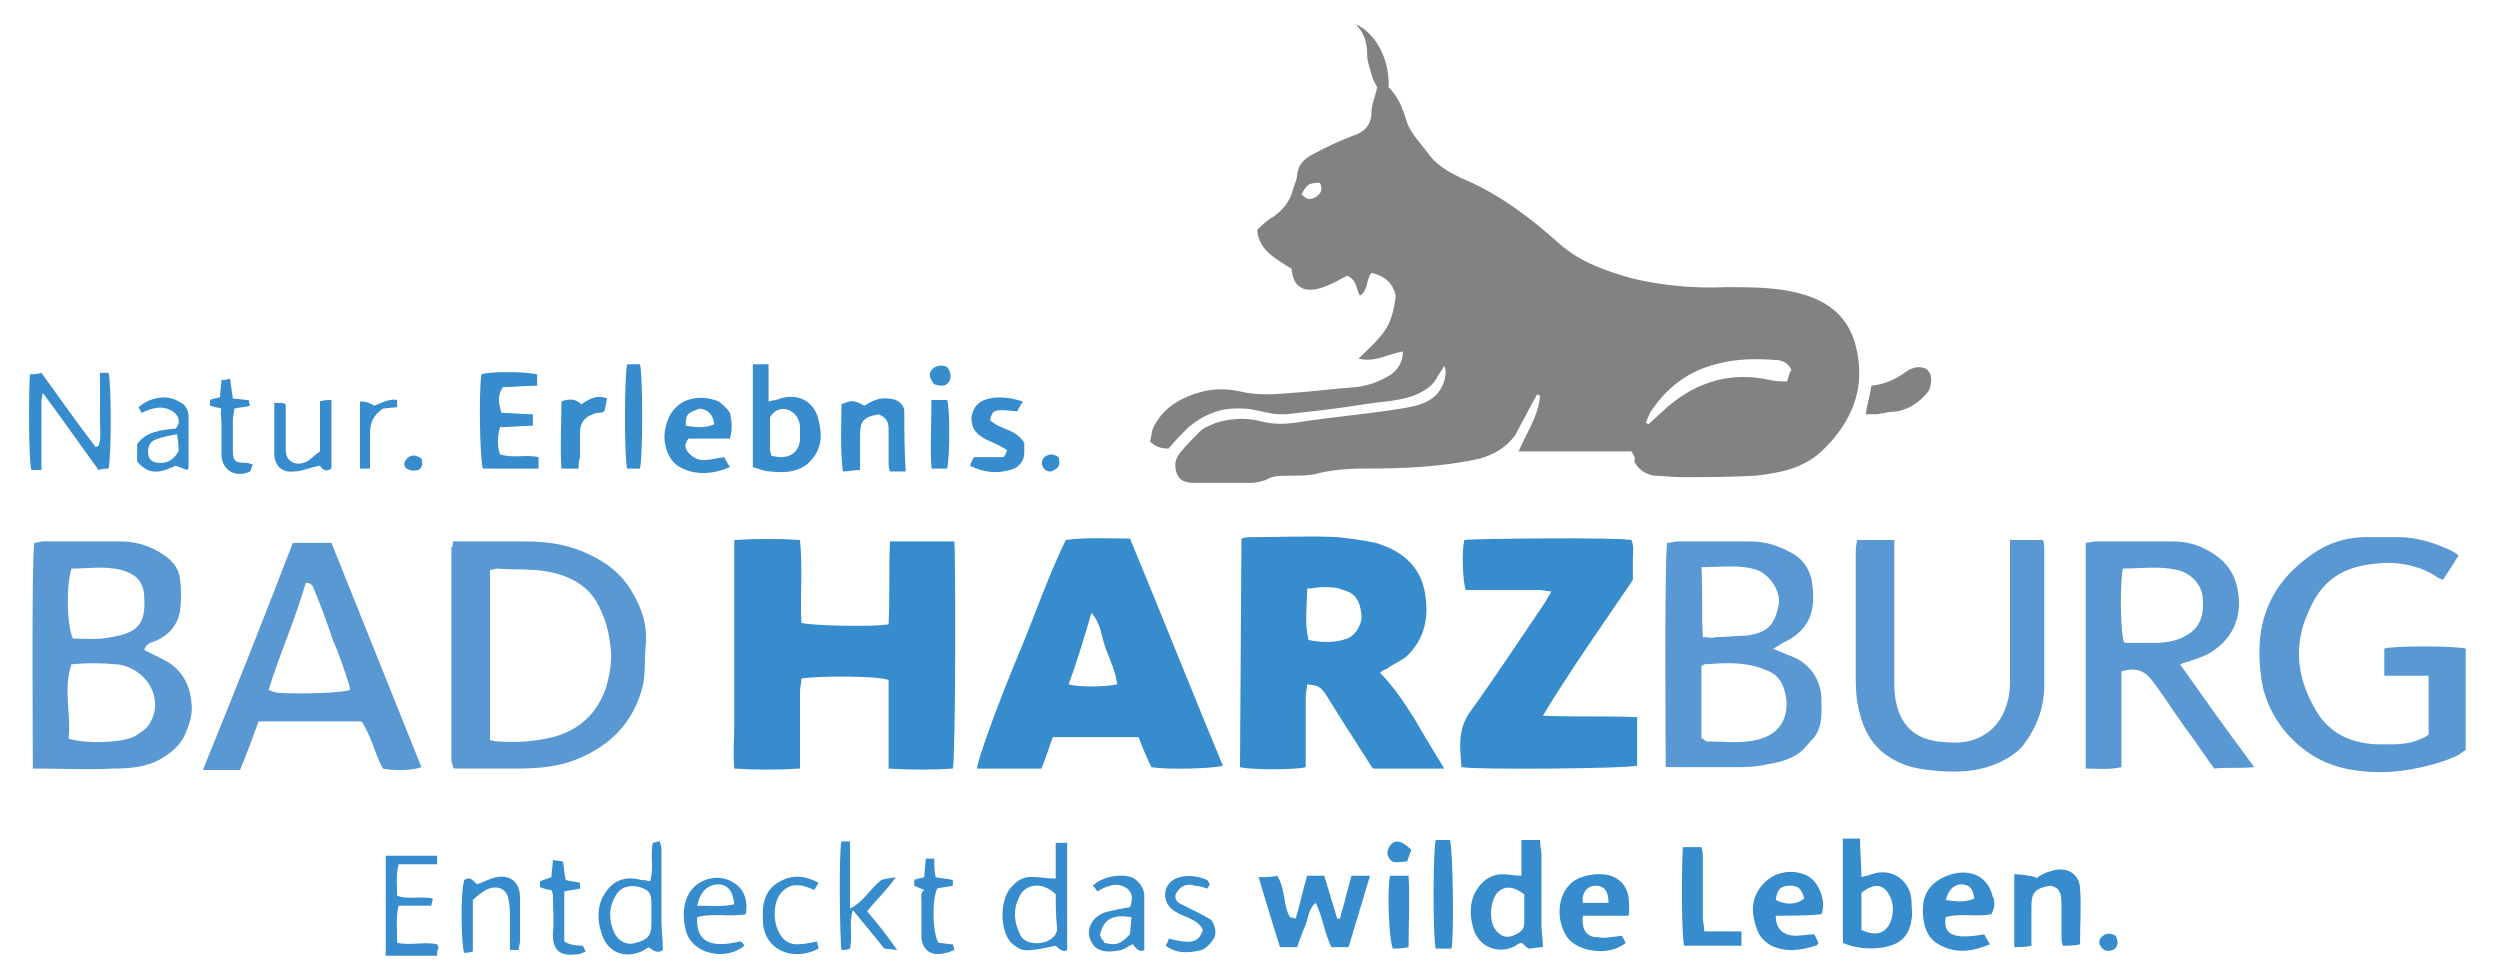
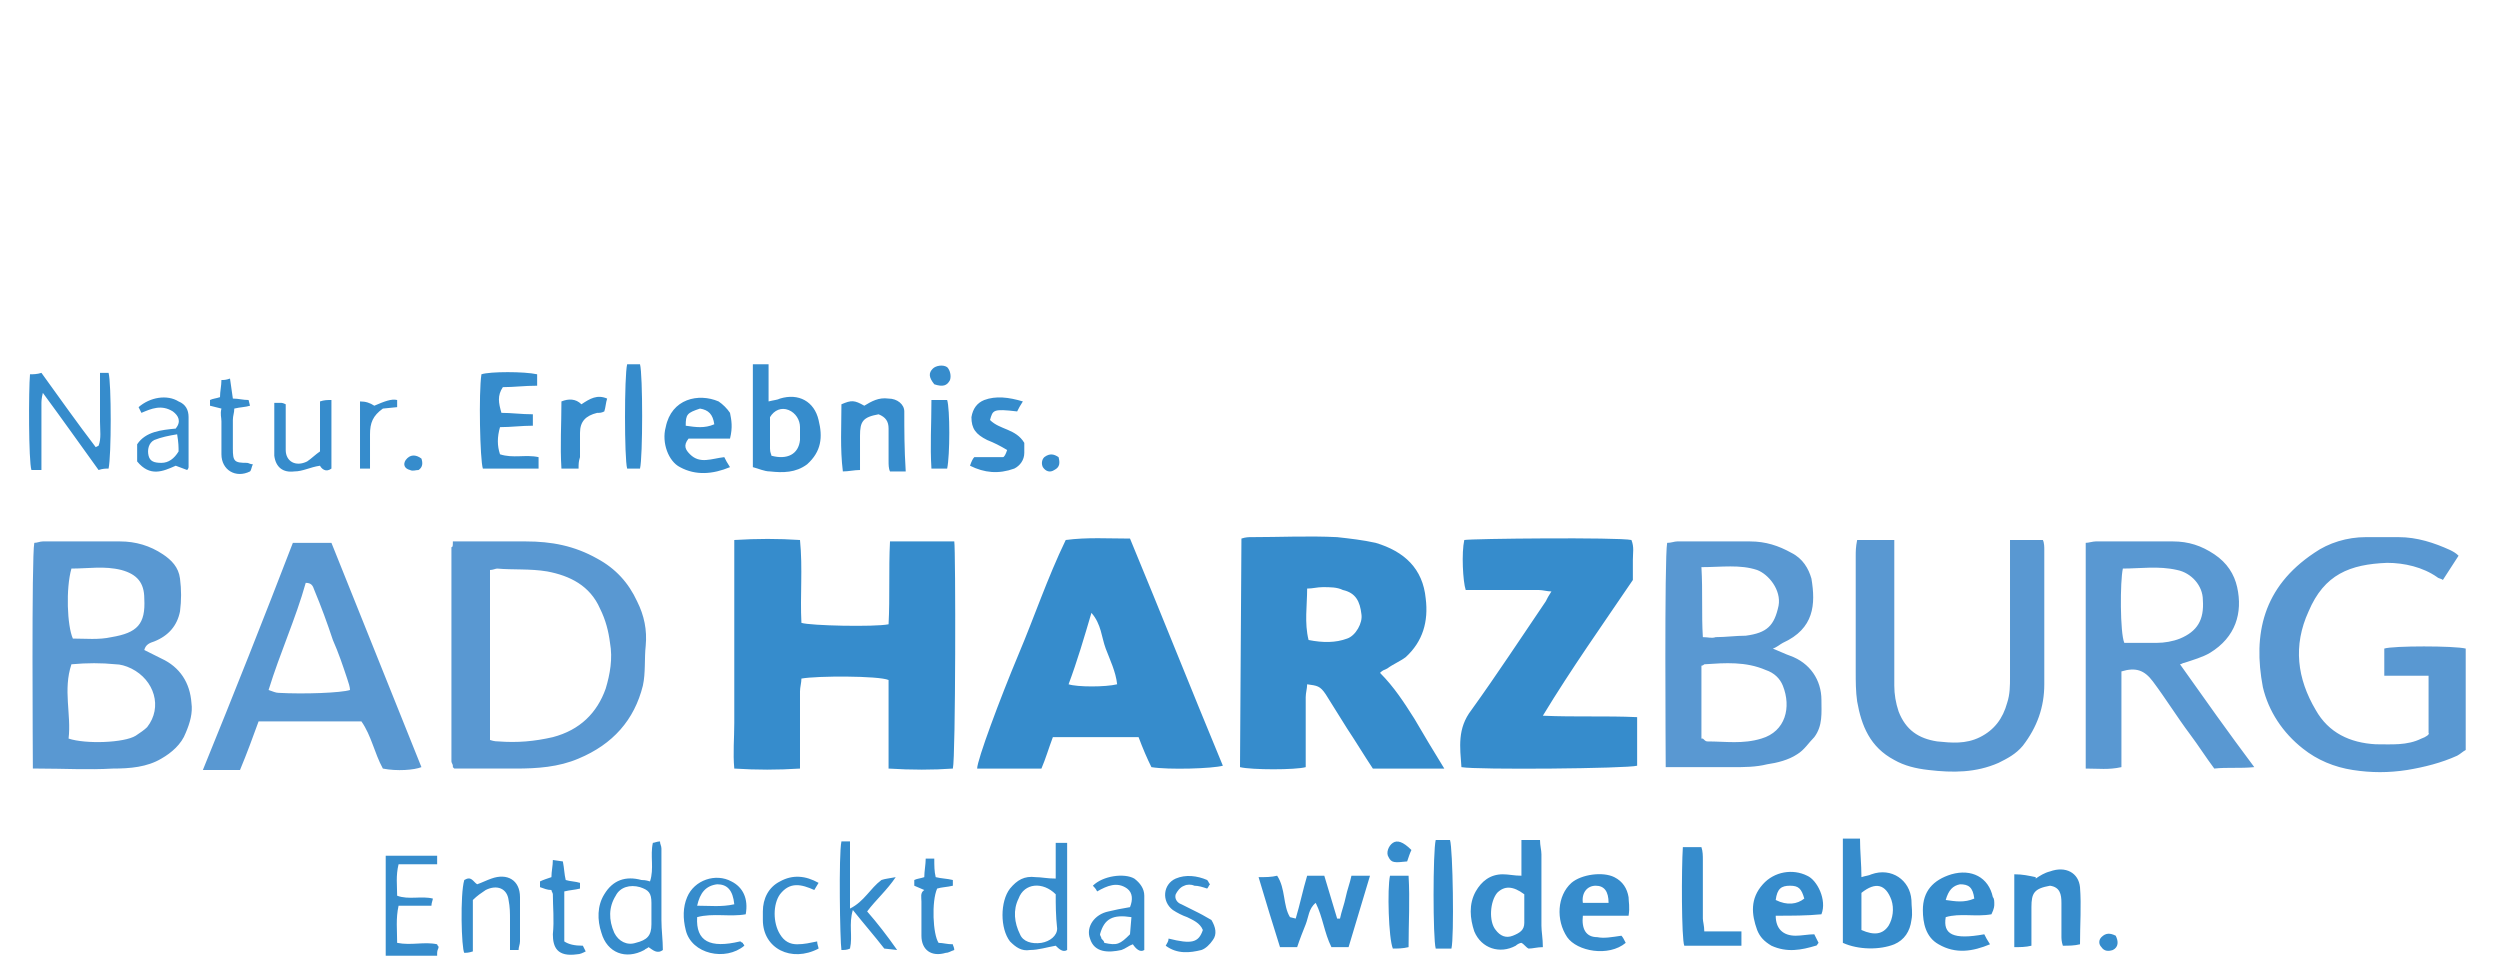
<svg xmlns="http://www.w3.org/2000/svg" id="a" data-name="Ebene 1" width="1750" height="685" viewBox="0 0 175 68.5">
  <path d="m66.7,53.8c-1.4.1-2.9.1-4.5,0v-6.2c-.7-.3-5-.3-6.1-.1,0,.3-.1.6-.1.9v5.4c-1.6.1-3,.1-4.6,0-.1-1.1,0-2.1,0-3.2v-12.8c1.6-.1,3.1-.1,4.6,0,.2,2,0,3.9.1,5.8.6.2,5.1.3,6.1.1.1-1.9,0-3.8.1-5.8h4.5c.1.6.1,15.1-.1,15.9h0Zm20.1-.1c.8.2,3.9.2,4.6,0v-4.9c0-.3.1-.6.1-.9.7.1.9.1,1.3.7.5.8,1,1.6,1.5,2.4.6.9,1.2,1.9,1.8,2.8h5c-.8-1.3-1.4-2.3-2.1-3.5-.7-1.1-1.4-2.2-2.4-3.2.2-.2.3-.2.5-.3.4-.3.9-.5,1.3-.8,1.2-1.1,1.6-2.5,1.4-4.1-.2-2.1-1.5-3.3-3.5-3.9-.9-.2-1.8-.3-2.7-.4-2-.1-4,0-6,0-.2,0-.4,0-.7.1l-.1,16h0Zm4.7-12.5c.4,0,.7-.1,1.1-.1.5,0,1,0,1.4.2.9.2,1.2.8,1.3,1.7.1.6-.4,1.5-1,1.7-.8.3-1.7.3-2.7.1-.3-1.2-.1-2.4-.1-3.6h0Zm-20.2,4.6c-1.3,3.1-2.9,7.4-2.9,8h4.5c.3-.7.5-1.4.8-2.2h6c.3.8.6,1.5.9,2.1,1.2.2,4.3.1,5-.1-2.2-5.3-4.3-10.6-6.5-15.9-1.5,0-3-.1-4.5.1-1.3,2.7-2.2,5.4-3.3,8h0Zm5.1-2.9c.7.8.7,1.7,1,2.5s.7,1.6.8,2.5c-.8.2-2.8.2-3.4,0,.6-1.6,1.1-3.3,1.6-5Zm37.9-2.3v-1.4c0-.5.1-.9-.1-1.4-.9-.2-11.2-.1-11.7,0-.2.9-.1,2.9.1,3.5h5.1c.3,0,.6.1.9.1-.2.3-.3.5-.4.7-1.7,2.5-3.4,5.1-5.2,7.6-1,1.3-.8,2.6-.7,4,1.1.2,11.6.1,12.3-.1v-3.4c-2.2-.1-4.3,0-6.6-.1,2-3.3,4.2-6.4,6.3-9.5h0Z" style="fill: #368ccc; stroke-width: 0px;" />
  <path d="m116.7,38c.3,0,.5-.1.7-.1h5.1c1.1,0,2,.3,2.9.8.8.4,1.2,1.1,1.4,1.8.3,1.8.2,3.5-2,4.5-.2.1-.4.3-.7.4.5.2.9.4,1.2.5,1.4.5,2.2,1.7,2.2,3.1,0,.9.1,1.8-.5,2.6-.4.4-.7.9-1.2,1.2-.6.4-1.4.6-2.1.7-.8.2-1.6.2-2.4.2h-4.7c0-.6-.1-14.6.1-15.7h0Zm2.5,13.7c.1.1.2.2.3.2,1.3,0,2.5.2,3.8-.2,1.7-.5,2.1-2.2,1.5-3.7-.2-.5-.6-.9-1.2-1.1-1.4-.6-2.8-.5-4.3-.4,0,0-.1.1-.2.1v5.1h.1Zm0-7.1c.4,0,.6.1.9,0,.7,0,1.4-.1,2.1-.1,1.5-.2,2-.7,2.3-2.1.2-1.1-.7-2.2-1.5-2.5-1.2-.4-2.5-.2-3.9-.2.1,1.7,0,3.3.1,4.9h0Zm-109.1.9c.4.2.8.4,1.2.6,1.3.6,2,1.7,2.1,3.1.1.7-.1,1.4-.4,2.1-.3.8-1,1.4-1.7,1.8-1,.6-2.2.7-3.4.7-1.7.1-3.5,0-5.2,0h-.4c0-.6-.1-14.8.1-15.8.2,0,.4-.1.6-.1h5.4c1.1,0,2.1.3,3,.9.6.4,1.1.9,1.2,1.7.1.8.1,1.5,0,2.3-.2,1-.8,1.7-1.8,2.1-.3.1-.6.2-.7.6h0Zm-5.3,6.2c1.2.4,3.9.3,4.7-.2.3-.2.6-.4.8-.6,1.1-1.4.5-3.3-1.1-4.1-.4-.2-.8-.3-1.1-.3-1-.1-2-.1-3.1,0-.6,1.8,0,3.5-.2,5.2h0Zm.2-11.9c-.4,1.4-.3,4,.1,4.9.9,0,1.8.1,2.7-.1,1.8-.3,2.4-.9,2.3-2.7,0-1.1-.5-1.7-1.6-2-1.2-.3-2.3-.1-3.5-.1h0Zm26.7-1.9h5.1c1.8,0,3.4.3,5,1.2,1.3.7,2.2,1.7,2.8,3,.5,1,.7,2,.6,3.1-.1.9,0,1.9-.2,2.8-.6,2.4-2.1,4.1-4.5,5.1-1.4.6-2.9.7-4.4.7h-4.3l-.1-.1v-.1c0-.1-.1-.2-.1-.3v-15c.1,0,.1-.1.1-.4h0Zm2.6,13.9c.3.1.5.1.6.1,1.3.1,2.5,0,3.8-.3,1.9-.5,3.1-1.7,3.7-3.4.3-1,.5-2.1.3-3.2-.1-.8-.3-1.6-.7-2.4-.7-1.6-2.1-2.3-3.7-2.6-1.2-.2-2.4-.1-3.5-.2-.1,0-.3.1-.5.1,0,0,0,11.9,0,11.9Zm135.2-.1c-1,.5-2.1.4-3.2.4-1.8-.1-3.3-.8-4.2-2.4-1.3-2.2-1.6-4.5-.5-6.9,1.1-2.6,2.9-3.3,5.5-3.4,1.2,0,2.5.3,3.5,1,.1.1.3.1.4.2.4-.6.7-1.1,1.1-1.7-.2-.2-.4-.3-.6-.4-1.1-.5-2.3-.9-3.6-.9h-2.3c-1.3,0-2.6.4-3.6,1.1-3.6,2.4-4.3,5.7-3.6,9.4.4,1.7,1.4,3.2,2.8,4.3,1,.8,2.2,1.3,3.5,1.5s2.5.2,3.8,0c1.2-.2,2.4-.5,3.5-1,.2-.1.4-.3.6-.4v-7.1c-.8-.2-5.1-.2-5.7,0v1.9h3.1v4c.1.1-.2.3-.5.4h0Zm-23.5,2.1v-15.8c.2,0,.5-.1.7-.1h5.4c1.1,0,2,.3,2.9.9.9.6,1.4,1.4,1.6,2.3.4,1.8-.1,3.5-1.9,4.6-.5.3-1.2.5-1.8.7-.1,0-.2.1-.3.1,1.7,2.4,3.4,4.8,5.2,7.2-1,.1-1.9,0-2.8.1-.6-.8-1.1-1.6-1.7-2.4-.9-1.2-1.7-2.5-2.6-3.7-.6-.8-1.2-1-2.2-.7v6.7c-.9.2-1.6.1-2.5.1h0Zm2.6-14c-.2.9-.2,4.5.1,5.2h2.3c.5,0,1.1-.1,1.6-.3,1.2-.5,1.7-1.3,1.6-2.7,0-1-.8-1.9-1.8-2.1-1.3-.3-2.6-.1-3.8-.1Zm-18.7-.9v8.1c0,.7,0,1.4.1,2.1.3,1.7.9,3.2,2.6,4.1.7.4,1.5.6,2.4.7,1.7.2,3.3.2,4.9-.5.6-.3,1.2-.6,1.7-1.2,1-1.3,1.5-2.7,1.5-4.3v-9.4c0-.2,0-.5-.1-.7h-2.3v9.6c0,.6,0,1.2-.2,1.8-.3,1.1-.9,1.9-1.9,2.4s-2,.4-3,.3c-1.3-.2-2.2-.8-2.7-2.1-.2-.6-.3-1.2-.3-1.8v-10.2h-2.6c-.1.5-.1.8-.1,1.1h0Zm-109.4-.9h2.7c2.1,5.2,4.2,10.5,6.3,15.7-.5.2-1.7.3-2.7.1-.6-1.1-.8-2.3-1.5-3.3h-7.2c-.4,1.1-.8,2.2-1.3,3.4h-2.6c2.2-5.4,4.3-10.7,6.3-15.9Zm4,10.3c0-.2-.1-.5-.2-.8-.3-.9-.6-1.8-1-2.7-.4-1.2-.8-2.3-1.3-3.5-.1-.3-.2-.5-.6-.5-.7,2.5-1.8,4.9-2.6,7.5.3.1.5.2.7.2,1.8.1,4.4,0,5-.2Z" style="fill: #5998d2; stroke-width: 0px;" />
-   <path d="m114.2,31.6h-7.9c.6-1.4,1.4-2.5,1.5-3.9l-.2-.1c-.2.4-.4.7-.6,1.1-.3.6-.6,1.1-.9,1.7-.6.9-1.5,1.4-2.5,1.7-2.7.6-5.4.7-8.1.7-1.2,0-2.4.1-3.5.4-.6.1-1.2.1-1.8.1s-1.1,0-1.6.3c-.3.1-.7.2-1,.2h-4c-.5,0-1-.1-1.2-.6s-.2-1,.2-1.5c.4-.5.9-1,1.4-1.5.3-.3.7-.4,1.1-.6,1-.3,2.1-.4,3.2-.1.8.2,1.5.2,2.3.1,2.5-.4,5-.6,7.5-1,.6-.1,1.1-.2,1.6-.4.9-.4,1.4-1.1,1.5-2.1,0-.1,0-.2-.1-.5-.2.4-.4.6-.5.8-.3.6-.8.9-1.4,1.2-1.2.5-2.5.5-3.7.7-1.8.3-3.7.5-5.5.7-.4,0-.8,0-1.2-.1-.6-.1-1.2-.3-1.8-.3-1.5-.1-2.7.4-3.8,1.3-.5.5-1,1-1.4,1.5-.5,0-.9-.1-1.3-.5.1-.3.1-.6.2-.9.7-1.5,2-2.2,3.5-2.6.9-.2,1.7-.2,2.6,0,1.2.3,2.5.2,3.7.1,1.5-.1,2.9-.3,4.4-.4.9-.1,1.7-.4,2.5-.9.5-.4.8-.9.8-1.6-1.1.2-2,.8-3.1.5.6-.6,1.3-1.2,1.8-1.9.5-.7.7-1.6.8-2.5-.2-.9-.8-1.4-1.7-1.6-.4.5-.2,1.2-.8,1.6-.3-.5-.2-1.1-.9-1.4-.4.2-.9.5-1.4.7s-1.1.4-1.7.2c-.6-.3-.7-.7-.8-1.4-.2-.1-.5-.3-.8-.5-.8-.5-1.5-1.1-1.6-2.2.3-.3.7-.7,1.1-.9.7-.5,1.2-1.1,1.4-1.9.1-.4.3-.7.3-1.1.1-.7.5-1.1,1.1-1.4.9-.5,1.8-.9,2.8-1.3.7-.2,1.3-.7,1.3-1.6,0-.6.3-1.2.4-1.8-.1-.2-.3-.5-.4-.9s-.3-.9-.3-1.4c0-.8-.2-1.5-.8-2.1,1.4.6,2.4,2.5,2.3,4.4.7.7,1,1.5,1.3,2.5.3.8,1,1.5,1.6,2.3s1.6,1.3,2.5,1.7c2.5,1.1,4.6,2.7,6.6,4.5,1.5,1.3,3.3,1.9,5.1,2.4,2.1.5,4.3.7,6.5.6,1.5,0,3.1,0,4.6.3,2.9.6,4.4,2.1,4.7,4.9.3,2.5-.8,4.6-2.6,6.3-1.3,1.2-2.9,1.5-4.6,1.7-1.8.1-3.5.1-5.3.1-.6,0-1.2-.1-1.8-.1-.6-.1-1.1-.4-1.4-1,.1-.2,0-.4-.2-.7h0Zm11.2-5.7c-.2-.5-.7-.7-1.1-.7-1.4-.1-2.8-.1-4.2.3-2,.5-3.5,1.7-4.6,3.4-.1.2-.2.5-.3.7.1,0,.1.1.2.1.4-.4.9-.8,1.3-1.2,2.1-1.8,4.5-2.5,7.2-1.9.4.1.8.1,1.2.1.1-.4.2-.7.3-.8h0Zm-34.3-12.3c.4.4.6.4,1,.2.4-.3.5-.5.3-1-.8,0-.9.1-1.3.8h0Zm40.3,15.4c.5-.1,1-.2,1.4-.2.9-.2,1.5-.6,2.1-1.3.3-.3.4-1.2.1-1.5-.1-.2-.4-.3-.7-.3-.2,0-.5.1-.7.2-.8.6-1.6,1-2.6,1.1-.1.7-.3,1.3-.4,2,.3,0,.5,0,.8,0Z" style="fill: #808284; stroke-width: 0px;" />
  <path d="m73.9,61.5v-2.5h.8v7.5c-.3.2-.6-.1-.8-.3-.6.1-1.2.3-1.8.3-.6.1-1-.2-1.4-.6-.7-.9-.7-2.8,0-3.7.5-.6,1-.9,1.8-.8.4,0,.8.1,1.4.1Zm0,1.1c-.9-.9-2.2-.8-2.6.3-.4.8-.3,1.7.1,2.5.2.5.8.7,1.5.6.6-.1,1.1-.5,1.1-1-.1-.9-.1-1.7-.1-2.4h0Zm-28.4-.9c.3-.9,0-1.8.2-2.7.1,0,.3-.1.5-.1,0,.2.1.3.1.5v5c0,.7.1,1.4.1,2.1-.4.3-.7,0-1-.2-.1.1-.2.1-.3.2-1.3.7-2.6.2-3-1.2-.3-.9-.3-1.9.2-2.7.6-1,1.5-1.3,2.6-1,.1,0,.3,0,.6.1Zm.1,2.3v-.8c0-.7-.2-.9-.8-1.1-.7-.2-1.4,0-1.7.6-.5.8-.5,1.7-.1,2.6.3.6.9.9,1.5.7.8-.2,1.1-.5,1.1-1.3v-.7Zm-15,2.7c0-.2.1-.3.1-.4s-.1-.1-.1-.2c-.9-.2-1.8.1-2.8-.1,0-.9-.1-1.7.1-2.6h2.3c0-.2.1-.4.1-.5-.8-.2-1.7.1-2.5-.2,0-.7-.1-1.4.1-2.2h2.7v-.6h-3.6v7h3.6v-.2Zm32.2-.2c-.7-1-1.4-1.9-2.1-2.7.6-.8,1.4-1.5,2-2.4-.5.1-.7.1-1,.2-.8.6-1.2,1.5-2.2,2v-4.7h-.6c-.2.9-.1,7,0,7.6.2,0,.4,0,.6-.1.2-.9-.1-1.7.2-2.7.8,1,1.5,1.8,2.2,2.7l.9.1h0Zm-10.6-2.5c-1.1.2-2.3-.1-3.4.2-.1,1.7.9,2.2,3,1.7.1,0,.1.1.2.1,0,.1.1.1.1.2-1.3,1.1-3.7.6-4.1-1.1-.2-.8-.2-1.6.1-2.3.5-1.2,2-1.7,3.1-1.1.8.4,1.2,1.2,1,2.3Zm-3.4-.6c.9,0,1.7.1,2.6-.1-.1-1-.5-1.4-1.2-1.4-.8.1-1.2.6-1.4,1.5Zm30.3.1c.2-.5.2-1-.2-1.3-.7-.5-1.4-.2-2.1.2-.1-.2-.2-.3-.3-.4.7-.7,2.2-.9,2.9-.5.4.3.7.7.7,1.2v3.8c-.3.2-.6-.1-.8-.4-.3.1-.5.3-.8.4-.9.2-1.9.2-2.2-.8-.3-.8.3-1.7,1.3-1.9.4-.1.9-.2,1.5-.3h0Zm.1.7c-1.3-.2-1.9.1-2.2,1.2,0,.1.1.2.1.3.1.1.2.2.2.3.9.2,1.1.1,1.8-.6l.1-1.2h0Zm-46.7,2.5c.1,0,.3,0,.6-.1v-3.6c.3-.3.6-.5.9-.7.8-.4,1.5-.1,1.6.7.1.5.1.9.1,1.4v2.1h.6c0-.2.1-.4.1-.6v-3.1c0-1.2-.9-1.7-2-1.3-.3.1-.7.3-1,.4-.3-.2-.4-.6-.9-.3-.3,1-.2,4.8,0,5.1h0Zm49.1-.5c.8.6,1.7.5,2.5.3.3-.1.6-.4.8-.7.3-.4.2-.9-.1-1.4-.2-.1-.5-.3-.9-.5l-1.2-.6c-.3-.1-.5-.4-.4-.7.1-.2.3-.5.6-.6.2-.1.5-.1.7,0,.3,0,.6.1.9.2.1-.1.1-.2.2-.3-.1-.1-.1-.2-.2-.3-.7-.3-1.5-.4-2.2-.1-.9.4-1,1.6-.2,2.2.3.2.7.4,1,.5.4.2.9.4,1.1.9-.3.9-.8,1-2.4.6,0,.2-.1.3-.2.5h0Zm-17.1-3.1v2.4c0,1,.7,1.5,1.7,1.2.2,0,.3-.1.6-.2,0-.2-.1-.3-.1-.4-.4,0-.7-.1-1-.1-.4-.6-.5-2.9-.1-3.8.3-.1.7-.1,1.1-.2v-.4c-.4-.1-.8-.1-1.2-.2-.1-.4-.1-.8-.1-1.3h-.6c0,.4-.1.9-.1,1.3-.3.1-.5.1-.7.2v.4c.2.1.5.2.7.3-.3.2-.2.5-.2.8h0Zm-25.8-2.9c0,.4-.1.8-.1,1.2-.3.1-.6.2-.8.3v.4c.3.1.5.2.8.2,0,.1.1.2.1.3,0,.9.1,1.8,0,2.8,0,.9.3,1.6,1.7,1.4.2,0,.4-.1.6-.2l-.2-.4c-.6,0-1-.1-1.3-.3v-3.5c.4-.1.7-.1,1.1-.2v-.4c-.3-.1-.7-.1-1-.2-.1-.4-.1-.8-.2-1.3l-.7-.1h0Zm15.9,1.5c-.8.4-1.2,1.2-1.2,2.1v.6c0,2,2,3,3.9,2,0-.1-.1-.3-.1-.5-.5.1-.9.2-1.4.2s-.9-.2-1.2-.7c-.5-.8-.5-2.1,0-2.8.7-.9,1.5-.7,2.4-.3l.3-.5c-.9-.5-1.8-.6-2.7-.1Zm36.1,2.6c.3-1,.5-2,.8-3h1.2c.3,1,.6,2,.9,3h.2c.1-.5.3-1,.4-1.5s.3-1,.4-1.5h1.3c-.5,1.7-1,3.3-1.5,5h-1.2c-.5-1-.6-2.1-1.1-3.1-.5.4-.5,1-.7,1.5s-.4,1-.6,1.6h-1.2c-.5-1.6-1-3.2-1.5-4.9.5,0,.9,0,1.3-.1.6.9.4,2.1.9,2.9l.4.1h0Zm14.5-3.1c-.9,0-1.5.5-1.9,1.2-.5.9-.4,1.9-.1,2.8.5,1.2,1.8,1.6,2.9,1,.1-.1.3-.2.4-.2.2.1.3.3.5.4.3,0,.6-.1,1-.1,0-.6-.1-1.1-.1-1.5v-5c0-.3-.1-.6-.1-1h-1.3v2.5c-.5,0-.9-.1-1.3-.1h0Zm1.5,3.4c0,.5-.3.7-.8.9-.5.2-.9,0-1.2-.4-.5-.6-.4-2,.1-2.6.5-.5,1.1-.5,1.9.1v2h0Zm22.3,1.4c1.1.5,2.6.5,3.6.1.7-.3,1.1-.9,1.2-1.7.1-.5,0-.9,0-1.4-.1-1.4-1.4-2.3-2.8-1.8-.2.1-.4.1-.7.2,0-.9-.1-1.8-.1-2.7h-1.2v7.3Zm1.3-3.5c1-.8,1.7-.6,2.1.5.2.6.1,1.3-.2,1.8-.4.6-1,.7-1.9.3v-2.6h0Zm9.3.8c0-.2,0-.4-.1-.5-.3-1.4-1.5-2-2.9-1.6-1.3.4-2,1.2-2,2.5,0,.9.2,1.9,1.1,2.4,1.2.7,2.4.5,3.6,0-.2-.3-.3-.5-.4-.7-2.2.4-2.9,0-2.7-1.2,1-.3,2.1,0,3.2-.2.2-.4.2-.6.2-.7h0Zm-2.4-1.4c.6,0,.9.2,1,1-.7.3-1.3.2-2,.1.2-.7.5-1,1-1.1Zm-23.2.9c-.1-.6-.4-1.1-1-1.4-.8-.4-2.3-.2-3,.4-1,.9-1.1,2.6-.3,3.8.7,1,2.9,1.4,4.1.4-.1-.2-.2-.4-.3-.5-.7.1-1.2.2-1.7.1-.8,0-1.1-.6-1-1.5h3.2c.1-.6,0-1,0-1.3Zm-3.2.4c-.1-.7.3-1.2.9-1.2s.9.4.9,1.2h-1.8Zm14.9,2.3c-.9,0-1.4-.5-1.4-1.4,1.1,0,2.2,0,3.2-.1.4-1-.3-2.4-1-2.7-1-.5-2.3-.3-3.1.6-.9,1-.8,2.1-.4,3.2.2.5.5.8,1,1.1,1.1.5,2.1.3,3.1,0,.1,0,.1-.1.2-.2-.1-.2-.2-.4-.3-.6-.4,0-.9.1-1.3.1h0Zm-.4-3.5c.6,0,.8.2,1,.9-.5.4-1.2.5-2,.1.1-.8.4-1,1-1h0Zm15.7,4.3c.4,0,.8,0,1.2-.1v-2.7c0-1,.2-1.3,1.3-1.5.7.1.8.6.8,1.2v2.3c0,.2,0,.4.1.7.4,0,.8,0,1.2-.1,0-1.4.1-2.7,0-4-.1-1-1-1.5-2.1-1.1-.4.1-.7.3-1,.5v-.1c-.5-.1-.9-.2-1.5-.2v5.1h0Zm-23.1-.1h4v-1h-2.6c0-.4-.1-.7-.1-.9v-4.1c0-.3,0-.6-.1-.9h-1.3c-.1,1.5-.1,6.4.1,6.9Zm-17.4.2h1.1c.2-.8.1-7-.1-7.6h-1c-.2.8-.2,6.9,0,7.6Zm-3,0c.3,0,.7,0,1.1-.1,0-1.7.1-3.3,0-5h-1.3c-.2.9-.1,4.4.2,5.1Zm0-7.4c-.3.2-.5.7-.3,1,.2.4.4.4,1.3.3.1-.3.2-.6.3-.8-.6-.6-1-.7-1.3-.5Zm49.6,6.6c-.2.2-.2.5,0,.7.2.3.5.3.8.2.4-.2.4-.6.2-1-.4-.2-.7-.2-1,.1ZM52.6,25.5h1.2v2.6c.4-.1.6-.1.8-.2,1.3-.4,2.4.2,2.7,1.5.3,1.2.2,2.2-.8,3.1-.8.6-1.7.6-2.6.5-.4,0-.8-.2-1.2-.3v-7.2h-.1Zm1.4,6.4c1.1.3,1.9-.1,2-1.1v-.9c0-.5-.3-1-.8-1.2s-1,0-1.3.5v2.2c0,.3.1.4.1.5Zm-18.8-4.8c.8,0,1.5-.1,2.4-.1v-.8c-.9-.2-3.3-.2-3.9,0-.2,1.3-.1,6,.1,6.6h3.9v-.8c-.9-.2-1.8.1-2.7-.2-.2-.6-.2-1.2,0-1.9.8,0,1.5-.1,2.3-.1v-.8c-.8,0-1.5-.1-2.2-.1-.2-.7-.3-1.2.1-1.8h0Zm15.9,3.6h-2.9c-.4.5-.2.8.1,1.1.7.7,1.5.3,2.4.2.1.2.2.4.4.7-1.2.5-2.4.6-3.5,0-.8-.4-1.3-1.7-1-2.8.4-2,2.3-2.4,3.7-1.8.3.2.6.5.8.8.1.5.2,1,0,1.8h0Zm-3.1-.9c.7.1,1.3.2,2-.1-.1-.7-.4-1-1-1.1-.9.3-1,.4-1,1.2h0Zm15.3-1c0-.5-.5-.9-1.1-.9-.7-.1-1.2.2-1.7.5-.7-.4-.9-.4-1.6-.1,0,1.5-.1,3.1.1,4.7.4,0,.8-.1,1.2-.1v-2.4c0-1,.2-1.3,1.3-1.5.5.2.7.5.7,1v2.3c0,.2,0,.5.1.7h1.1c-.1-1.6-.1-2.9-.1-4.2h0Zm5.6-.8c-.5.2-.8.6-.9,1.2,0,.8.3,1.2,1.1,1.6.5.2.9.4,1.4.7-.1.3-.2.5-.3.5h-2c-.1.1-.2.3-.3.6,1,.5,2,.6,3.1.2.4-.2.7-.6.7-1.1v-.7c-.6-1-1.7-.9-2.4-1.6.2-.7.2-.8,1.9-.6.1-.2.2-.4.4-.7-1-.3-1.9-.4-2.7-.1h0Zm-24.1-2.5h-.9c-.2.8-.2,6.6,0,7.3h.9c.2-.8.2-6.6,0-7.3Zm-4.2,6.5v-1.7c0-.8.4-1.2,1.2-1.4.2,0,.3,0,.5-.1.1-.3.1-.6.2-.9-.7-.3-1.2,0-1.8.4-.4-.4-.9-.4-1.4-.2,0,1.6-.1,3.1,0,4.7h1.2c0-.3,0-.5.1-.8h0Zm24.6.8h1.1c.2-.9.2-4.2,0-4.8h-1.1c0,1.7-.1,3.2,0,4.8h0Zm1.3-6.2c.1-.3,0-.7-.2-.9-.3-.2-.8-.1-1,.1-.3.3-.3.6.1,1.1.6.2.9.1,1.1-.3Zm6.6,5.4c-.2.2-.2.5-.1.7.2.3.5.4.8.2.4-.2.4-.5.3-.9-.3-.2-.6-.3-1,0h0Zm-65.5.8c-.2,0-.4,0-.7.1-1.3-1.8-2.5-3.5-3.9-5.4-.1.4-.1.6-.1.8v4.6h-.7c-.2-.6-.2-5.6-.1-6.7.2,0,.5,0,.8-.1,1.3,1.8,2.5,3.5,3.8,5.2l.2-.1c.2-.5.1-1.1.1-1.7v-3.4h.6c.2.7.2,5.8,0,6.7Zm4.7-2.8c-1,.1-2.1.2-2.7,1.1v1.2c.9,1.1,1.8.7,2.7.3.3.1.5.2.8.3.1-.1.1-.2.1-.2v-3.5c0-.5-.2-.9-.7-1.1-.8-.5-2-.3-2.8.4l.2.4c.7-.3,1.4-.6,2.2-.1.4.3.6.7.2,1.2h0Zm.2,1.6c-.3.5-.7.8-1.2.8s-.8-.1-.9-.5c-.1-.4,0-.9.4-1.1.5-.2,1-.3,1.6-.4.1.6.1.9.1,1.2Zm6.7-.8v1.1c.1.8.6,1.2,1.4,1.1.6,0,1.1-.3,1.8-.4.1.2.4.5.8.2v-4.8c-.3,0-.5,0-.8.1v3.5c-.3.2-.6.5-.9.7-.8.4-1.5,0-1.5-.8v-3.2c-.2-.1-.3-.1-.3-.1h-.5v2.6h0Zm-3.7-1.3v2.3c0,1.1,1,1.7,2,1.2.1-.1.1-.3.2-.5-.2,0-.3-.1-.4-.1-.9,0-1-.1-1-1v-2c0-.3.1-.5.1-.8.4-.1.8-.1,1.1-.2l-.1-.4c-.4,0-.7-.1-1.1-.1l-.2-1.4c-.3.1-.4.1-.6.1,0,.4-.1.8-.1,1.2-.3.1-.5.1-.7.2v.4l.8.2c-.1.4,0,.6,0,.9h0Zm12.3-1v-.5c-.4-.1-.9.1-1.6.4-.3-.2-.6-.3-1-.3v4.7h.7v-2.4c0-.8.2-1.3.9-1.8l1-.1Zm.9,4.4c.2.1.4,0,.6,0,.3-.2.3-.5.2-.8-.4-.3-.8-.3-1.1.1-.2.3-.1.6.3.7Z" style="fill: #368ccc; stroke-width: 0px;" />
</svg>